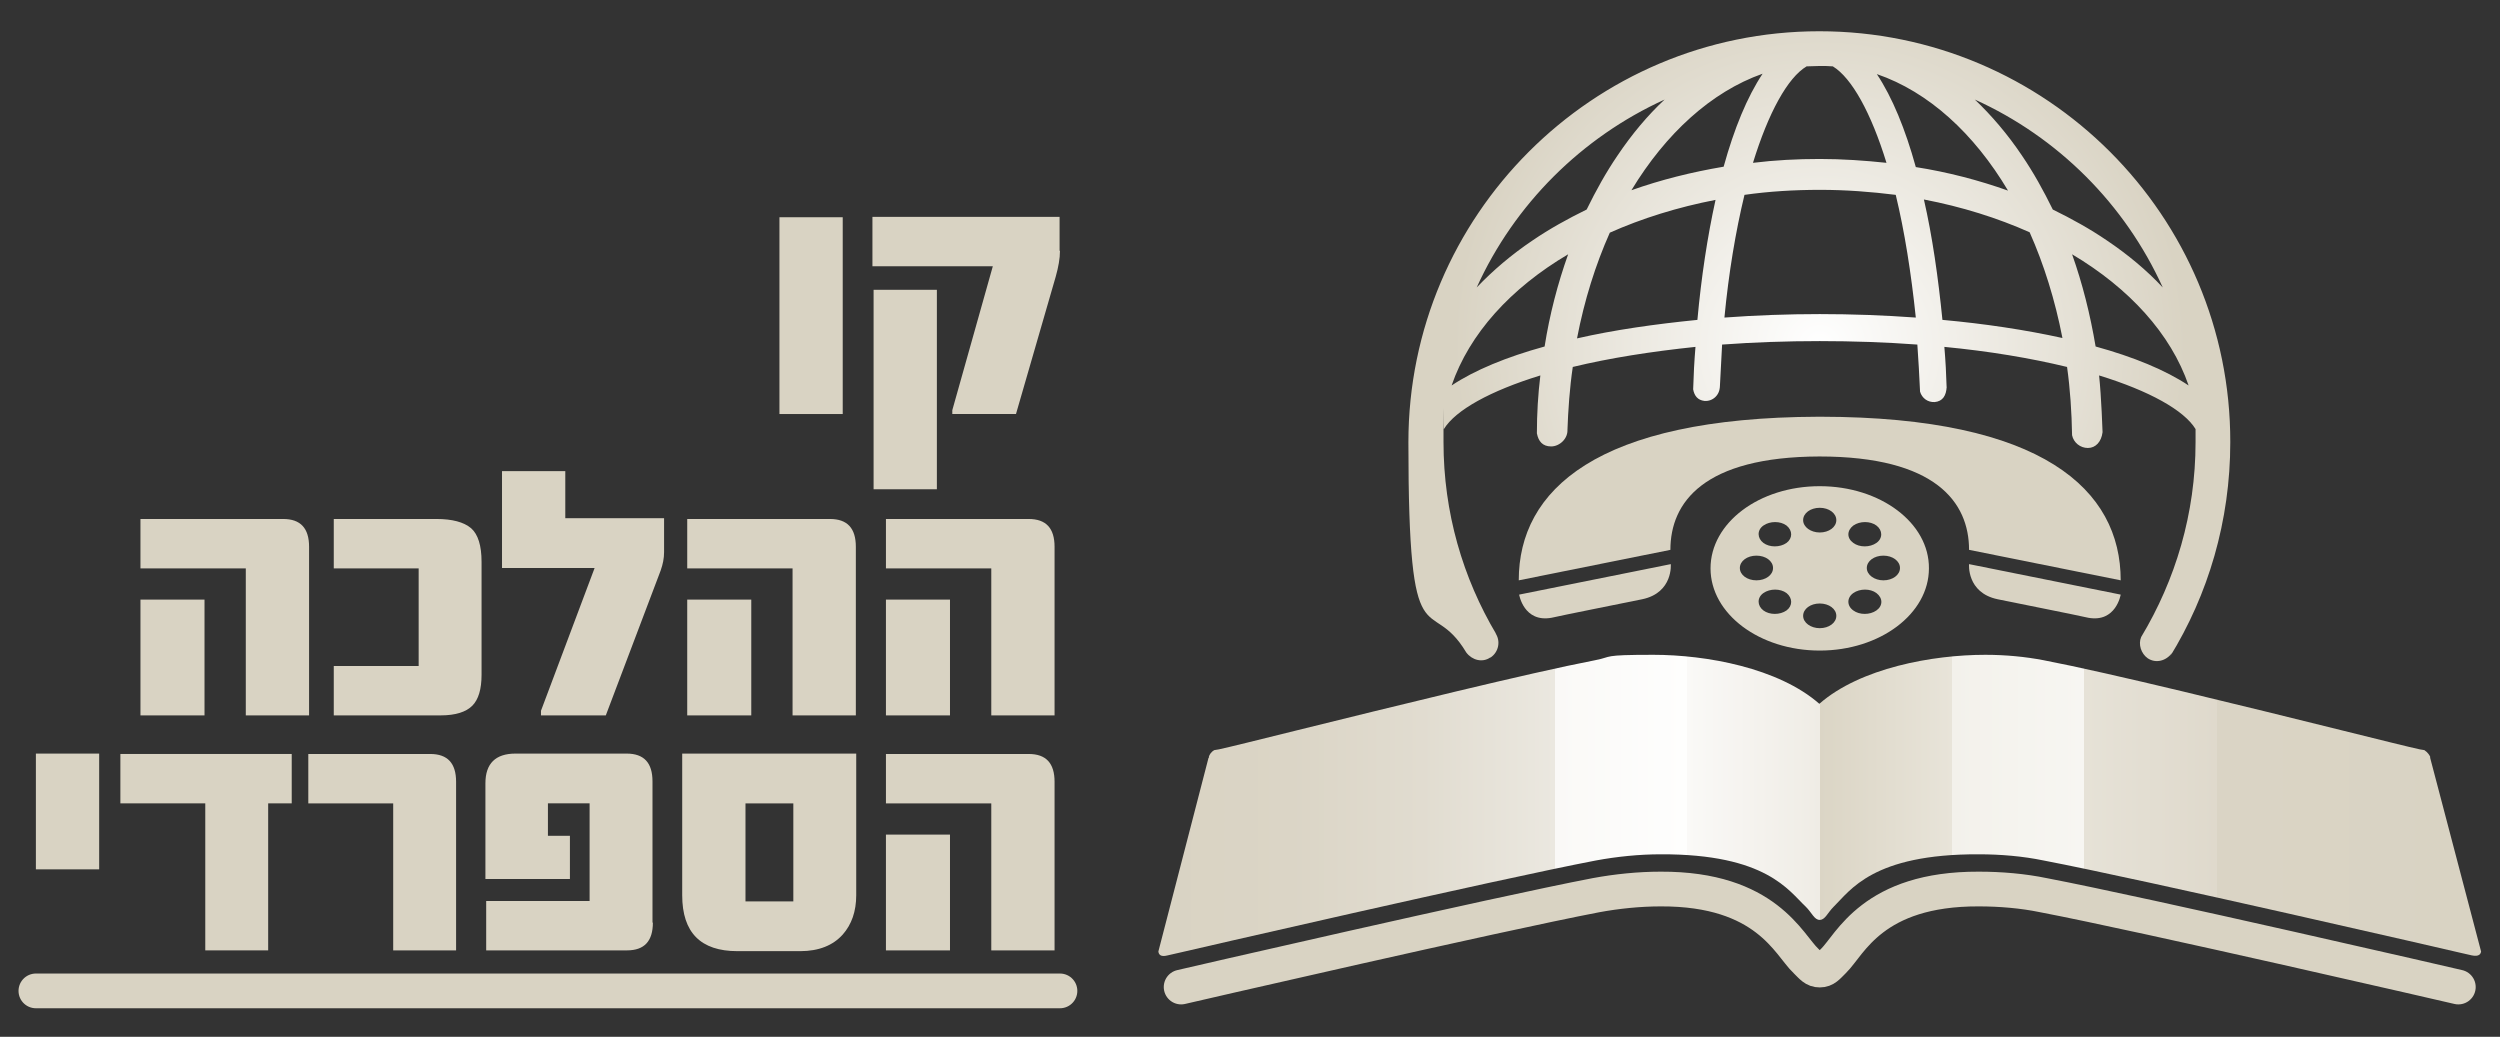
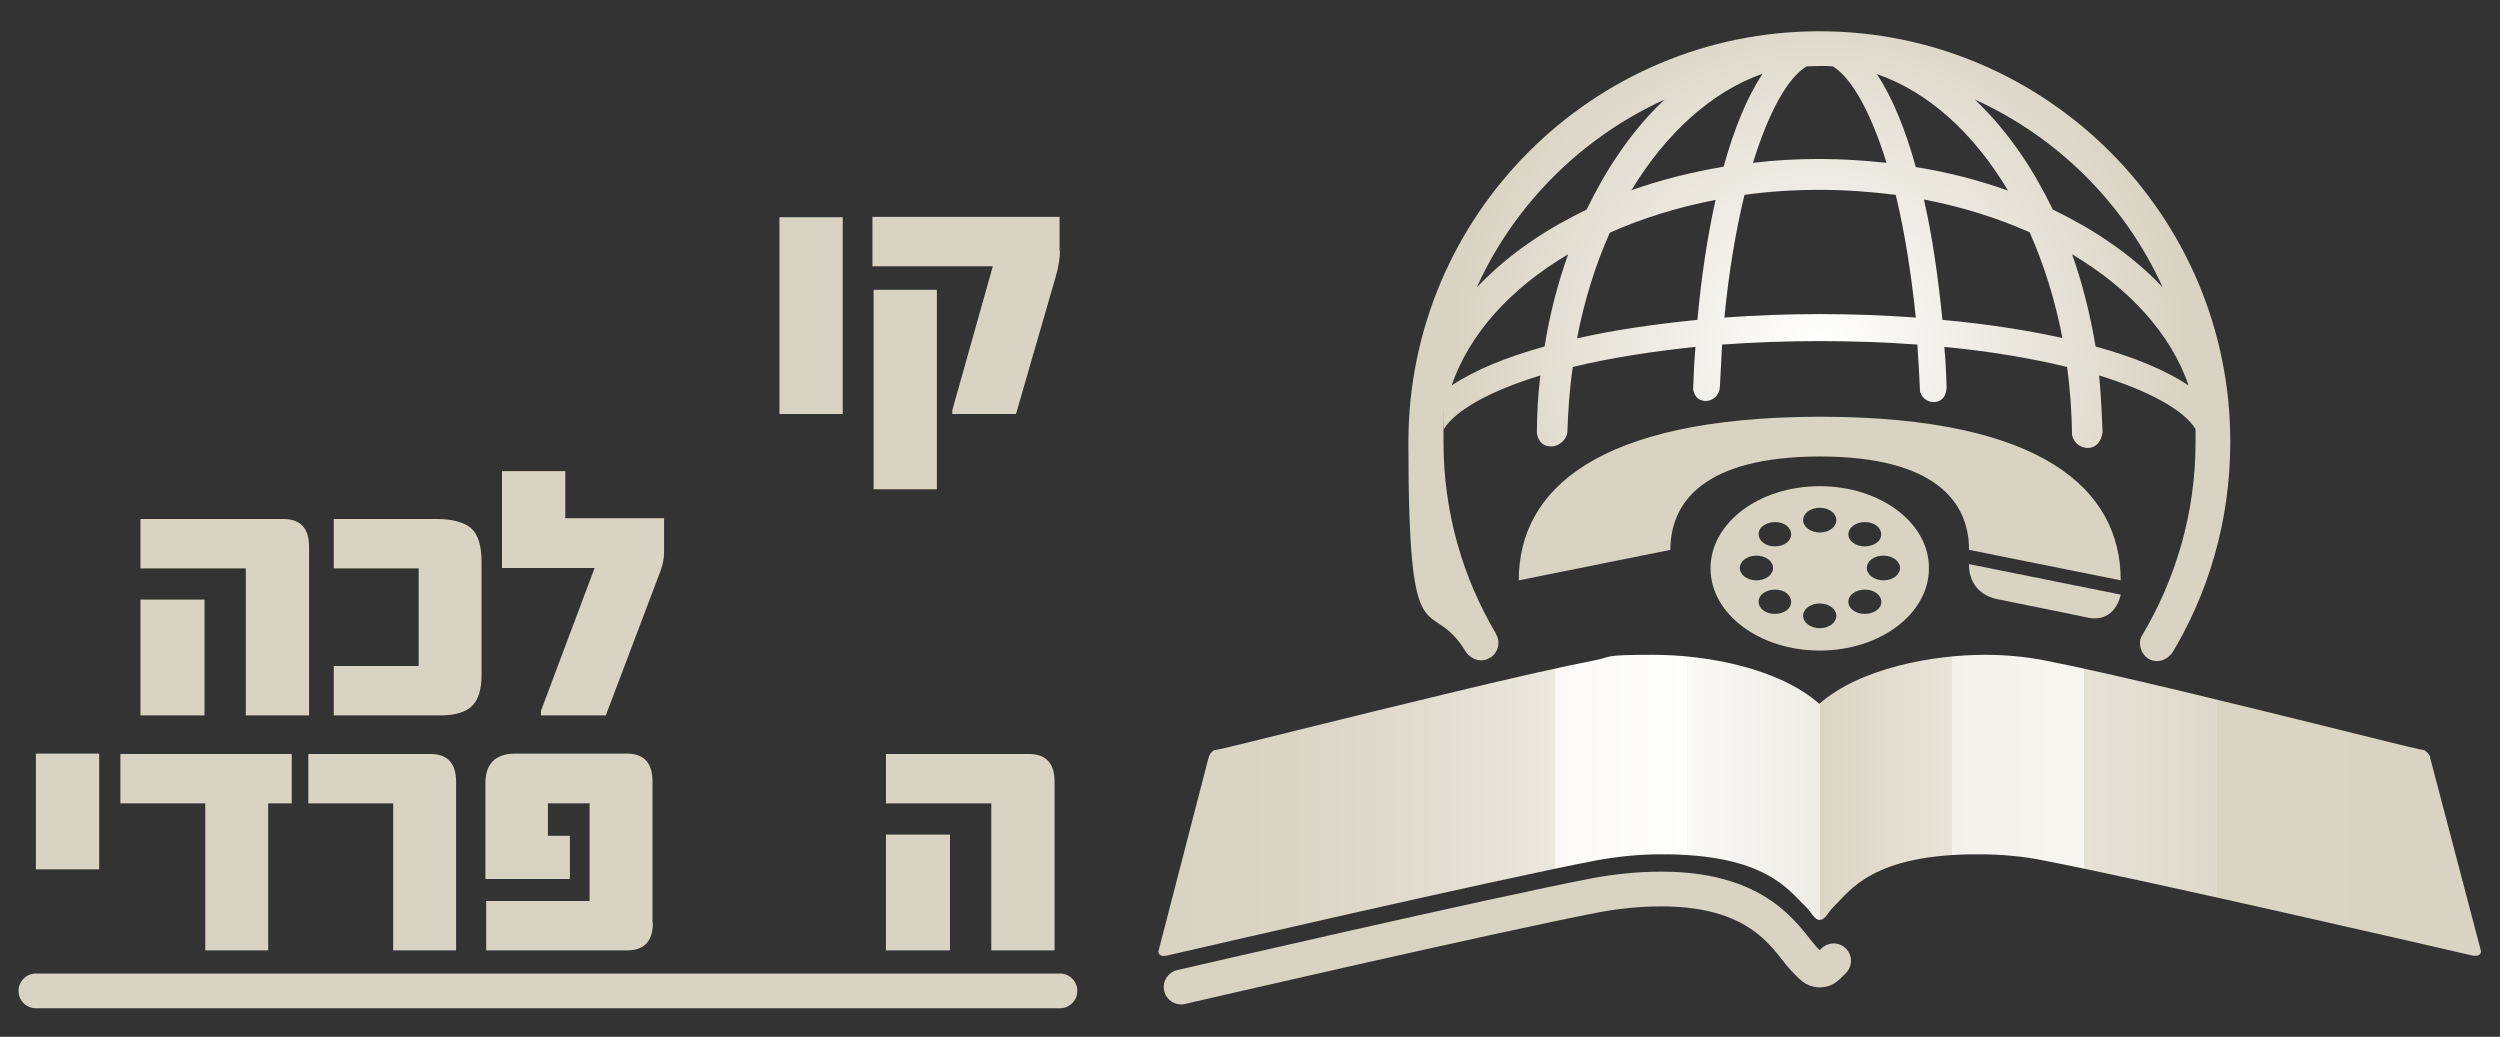
<svg xmlns="http://www.w3.org/2000/svg" xmlns:xlink="http://www.w3.org/1999/xlink" version="1.1" viewBox="0 0 647.9 268.7">
  <rect x="0" y="0" width="647.9" height="268.7" fill="#333333" stroke="none" />
  <defs>
    <style>
      .cls-1 {
        fill: none;
        stroke: #d9d3c3;
        stroke-linecap: round;
        stroke-miterlimit: 10;
        stroke-width: 9px;
      }

      .cls-2 {
        fill: url(#radial-gradient-5);
      }

      .cls-3 {
        fill: url(#radial-gradient-4);
      }

      .cls-4 {
        fill: url(#radial-gradient-3);
      }

      .cls-5 {
        fill: url(#radial-gradient-2);
      }

      .cls-6 {
        fill: url(#radial-gradient);
      }

      .cls-7 {
        fill: url(#linear-gradient);
      }

      .cls-8 {
        fill: #d9d3c3;
      }
    </style>
    <radialGradient id="radial-gradient" cx="471.6" cy="-343.8" fx="471.6" fy="-343.8" r="94.9" gradientTransform="translate(0 -254.1) scale(1 -1)" gradientUnits="userSpaceOnUse">
      <stop offset="0" stop-color="#fff" />
      <stop offset="1" stop-color="#d9d3c3" />
    </radialGradient>
    <linearGradient id="linear-gradient" x1="300.2" y1="-462.8" x2="643" y2="-462.8" gradientTransform="translate(0 -254.1) scale(1 -1)" gradientUnits="userSpaceOnUse">
      <stop offset="0" stop-color="#d9d3c3" />
      <stop offset=".1" stop-color="#dbd5c6" />
      <stop offset=".2" stop-color="#e1dcd0" />
      <stop offset=".3" stop-color="#ebe8e0" />
      <stop offset=".3" stop-color="#faf9f7" />
      <stop offset=".4" stop-color="#fefefd" />
      <stop offset=".4" stop-color="#faf9f7" />
      <stop offset=".5" stop-color="#efece5" />
      <stop offset=".5" stop-color="#dcd7c7" />
      <stop offset=".5" stop-color="#dbd5c5" />
      <stop offset=".6" stop-color="#e8e4d9" />
      <stop offset=".6" stop-color="#f3f1eb" />
      <stop offset=".7" stop-color="#f7f6f2" />
      <stop offset=".7" stop-color="#f1efe8" />
      <stop offset=".7" stop-color="#e6e2d7" />
      <stop offset=".8" stop-color="#dfd9cc" />
      <stop offset=".8" stop-color="#dad4c5" />
      <stop offset="1" stop-color="#d9d3c3" />
    </linearGradient>
    <radialGradient id="radial-gradient-2" cx="471.6" cy="129.2" fx="471.6" fy="129.2" r="57.2" gradientUnits="userSpaceOnUse">
      <stop offset="0" stop-color="#d9d3c3" />
      <stop offset="1" stop-color="#d9d3c3" />
    </radialGradient>
    <radialGradient id="radial-gradient-3" cx="529.9" cy="153.2" fx="529.9" fy="153.2" r="14.8" xlink:href="#radial-gradient-2" />
    <radialGradient id="radial-gradient-4" cx="413.4" cy="153.2" fx="413.4" fy="153.2" r="14.8" xlink:href="#radial-gradient-2" />
    <radialGradient id="radial-gradient-5" cx="471.6" cy="147.3" fx="471.6" fy="147.3" r="25" xlink:href="#radial-gradient-2" />
  </defs>
  <g>
    <g id="Layer_1">
      <path class="cls-6" d="M386.3,170.4c2.1-1.4,2.7-4.3,1.2-6.4l.3.4c-8.7-14.6-13.7-31.6-13.7-49.8s0-2.3.1-3.4c3-4.9,12-9.9,25-13.9-.6,4.9-.9,9.9-.9,15,.4,2.1,1.5,3.4,3.7,3.4s4.5-2.1,4.2-4.6v.8c.2-5.7.6-11.4,1.4-16.8,9.5-2.3,20.3-4,31.8-5.2-.3,3.6-.5,7.3-.6,11,.3,1.7,1.2,2.8,2.9,3,2.2.2,4.1-1.6,4-3.9v.7c.2-3.9.4-7.7.6-11.4,8.2-.6,16.7-.9,25.3-.9s17.2.3,25.3.9c.3,4,.5,8.1.7,12.2.5,1.7,2,2.8,3.8,2.7,2.1-.2,3-1.7,3.1-4v.5c-.1-3.6-.3-7.3-.6-10.8,11.5,1.1,22.3,2.9,31.8,5.2.8,5.7,1.2,11.7,1.3,17.7.4,1.9,2.1,3.3,4.1,3.3s3.5-1.6,3.8-4.1c0,0-.3-9.1-.9-14.7,13,4,22,9,25,13.9,0,1.1,0,2.3,0,3.4,0,18.5-5.2,35.7-14.1,50.5-.8,1.9,0,4.3,1.7,5.5,2.1,1.4,4.8.7,6.3-1.4l-.6,1.1c10-16.2,15.7-35.3,15.7-55.7.1-58.7-47.7-106.5-106.5-106.5s-106.5,47.8-106.5,106.5,5.5,38.6,15,54.5c1.5,2,4.2,2.7,6.2,1.3ZM439.9,82.9c-11,1.1-21.6,2.6-31.2,4.8,1.9-9.9,4.8-19.1,8.5-27.4,8.3-3.7,17.6-6.6,27.4-8.5-2.1,9.5-3.7,20.1-4.7,31.1ZM471.6,81.4c-8.2,0-16.6.3-24.7.9,1.1-11.5,2.9-22.3,5.2-31.8,6.3-.9,12.9-1.3,19.6-1.3s13.2.5,19.6,1.3c2.3,9.5,4,20.3,5.2,31.8-8.3-.6-16.6-.9-24.9-.9ZM503.4,82.9c-1.1-11-2.6-21.6-4.8-31.2,9.9,1.9,19.1,4.8,27.4,8.5,3.7,8.3,6.6,17.6,8.5,27.4-9.5-2.1-20.1-3.7-31.1-4.7ZM543.1,89.8c-1.4-8.3-3.4-16.3-6.1-23.9,14.8,8.8,25.6,20.6,30.2,34-6-4-14.3-7.4-24.1-10.1ZM560.5,74.5c-4.1-4.4-9-8.5-14.5-12.2-4.4-3-9.1-5.6-14-8-2.4-4.9-5-9.6-8-14-3.7-5.5-7.8-10.3-12.2-14.5,21.6,9.8,38.9,27.1,48.7,48.7ZM520.4,49.4c-7.6-2.7-15.6-4.8-23.9-6.1-2.7-9.8-6.1-18.1-10.1-24.1,13.4,4.6,25.2,15.4,34,30.2ZM468.2,17.2c1.1,0,2.3-.1,3.4-.1s2.3,0,3.4.1c4.9,3,9.9,12,13.9,25-5.7-.6-11.4-1-17.3-1s-11.6.3-17.3,1c4-13,9-22.1,13.9-25ZM456.8,19.1c-4,6-7.4,14.3-10.1,24.1-8.3,1.4-16.3,3.4-23.9,6.1,8.9-14.7,20.7-25.5,34-30.2ZM431.4,25.8c-4.4,4.1-8.5,9-12.2,14.5-3,4.4-5.6,9.1-8,14-4.9,2.4-9.6,5-14,8-5.5,3.7-10.3,7.8-14.5,12.2,9.8-21.6,27.2-38.9,48.7-48.7ZM406.4,65.9c-2.7,7.6-4.8,15.6-6.1,23.9-9.8,2.7-18.1,6.1-24.1,10.1,4.6-13.4,15.3-25.2,30.2-34Z" />
      <path class="cls-7" d="M629.8,196.4h0v-.3c-.2-.4-.6-1.1-1.5-1.7l-1.2-.2c-2.4-.5-10.4-2.5-20.5-5-23.8-5.9-59.8-14.8-77-18.1-4.7-.9-9.8-1.4-15.1-1.4-13.6,0-32.4,3.4-43,12.7-10.6-9.3-29.3-12.7-43-12.7s-10.4.5-15.1,1.4c-17.1,3.3-53.1,12.2-77,18.1-10.1,2.5-18.1,4.5-20.5,5l-1.2.2c-.9.5-1.3,1.3-1.4,1.7v.3h-.1l-13,50.2c.1.7.5,1.5,2.4,1l3.5-.8c.8-.2,81.4-18.8,107.5-23.8,5.4-1,11.2-1.6,16.8-1.6,27.4-.1,33.2,9.5,37.6,13.6,1.6,1.6,2.2,3.4,3.6,3.4s2-1.8,3.6-3.4c4.3-4.2,10.1-13.7,37.6-13.6,5.7,0,11.5.5,16.8,1.6,26.1,5,106.7,23.6,107.5,23.8l3.5.8c1.9.4,2.3-.4,2.4-1l-13.2-50.2Z" />
-       <path class="cls-1" d="M306.1,255.8c.8-.2,81.4-18.8,107.5-23.8,5.4-1,11.2-1.6,16.8-1.6,27.4-.1,33.2,14.5,37.6,18.6,1.6,1.6,2.2,2.4,3.6,2.4s2-.8,3.6-2.4c4.3-4.2,10.1-18.7,37.6-18.6,5.7,0,11.5.5,16.8,1.6,26.1,5,106.7,23.6,107.5,23.8" />
+       <path class="cls-1" d="M306.1,255.8c.8-.2,81.4-18.8,107.5-23.8,5.4-1,11.2-1.6,16.8-1.6,27.4-.1,33.2,14.5,37.6,18.6,1.6,1.6,2.2,2.4,3.6,2.4s2-.8,3.6-2.4" />
      <g>
        <path class="cls-5" d="M510.3,142.5l39.3,7.9c0-23.5-20.2-42.3-77.6-42.4h-.8c-57.4.2-77.6,19-77.6,42.4l39.3-7.9c0-12.3,8.6-24.1,38.6-24.2,30.2,0,38.8,11.9,38.8,24.2Z" />
        <path class="cls-4" d="M517.7,155.3c7.8,1.6,19.5,3.9,23.5,4.8,7.2,1.3,8.4-6,8.4-6l-39.3-7.9c0-.1-.7,7.4,7.4,9.1Z" />
-         <path class="cls-3" d="M425.6,155.3c-7.8,1.6-19.5,3.9-23.5,4.8-7.2,1.3-8.4-6-8.4-6l39.3-7.9c0-.1.7,7.4-7.4,9.1Z" />
      </g>
      <path class="cls-2" d="M471.6,126c-15.7,0-28.3,9.5-28.3,21.3s12.7,21.3,28.3,21.3,28.3-9.5,28.3-21.3c.1-11.8-12.6-21.3-28.3-21.3ZM480.3,136.2c1.7-1.2,4.4-1.2,6,0s1.7,3.3,0,4.5-4.4,1.2-6,0c-1.7-1.2-1.7-3.2,0-4.5ZM450.9,147.2c0-1.8,1.9-3.2,4.3-3.2s4.3,1.4,4.3,3.2-1.9,3.2-4.3,3.2-4.3-1.4-4.3-3.2ZM463,158.2c-1.7,1.2-4.4,1.2-6,0s-1.7-3.3,0-4.5,4.4-1.2,6,0c1.6,1.3,1.6,3.3,0,4.5ZM463,140.7c-1.7,1.2-4.4,1.2-6,0s-1.7-3.3,0-4.5,4.4-1.2,6,0c1.6,1.3,1.6,3.3,0,4.5ZM471.6,162.8c-2.3,0-4.3-1.4-4.3-3.2s1.9-3.2,4.3-3.2,4.3,1.4,4.3,3.2-1.9,3.2-4.3,3.2ZM471.6,138c-2.3,0-4.3-1.4-4.3-3.2s1.9-3.2,4.3-3.2,4.3,1.4,4.3,3.2-1.9,3.2-4.3,3.2ZM486.3,158.2c-1.7,1.2-4.4,1.2-6,0-1.7-1.2-1.7-3.3,0-4.5s4.4-1.2,6,0c1.7,1.3,1.7,3.3,0,4.5ZM488.1,150.4c-2.3,0-4.3-1.4-4.3-3.2s1.9-3.2,4.3-3.2,4.3,1.4,4.3,3.2-1.9,3.2-4.3,3.2Z" />
      <line class="cls-1" x1="274.7" y1="256.8" x2="9.3" y2="256.8" />
      <g>
        <path class="cls-8" d="M218.4,107.3h-16.4v-51h16.4v51Z" />
        <path class="cls-8" d="M274.7,65c0,2-.4,4.2-1.1,6.7l-10.3,35.6h-16.5v-1l10.5-37.3h-31.2v-12.8h48.5v8.8h.1ZM242.8,126.8h-16.4v-51.7h16.4v51.7Z" />
        <path class="cls-8" d="M80.1,185.4h-16.4v-38.1h-27.3v-12.8h37c4.5,0,6.7,2.4,6.7,7.2v43.7ZM53.1,185.4h-16.7v-30h16.6v30h0Z" />
        <path class="cls-8" d="M124.8,174.9c0,3.7-.8,6.4-2.4,8s-4.3,2.5-8.2,2.5h-27.7v-12.8h22v-25.3h-22v-12.8h26.6c4.1,0,7.1.8,9,2.4,1.8,1.6,2.7,4.5,2.7,8.7,0,0,0,29.3,0,29.3Z" />
        <path class="cls-8" d="M172.1,143.1c0,1.6-.3,3.1-.9,4.8l-14.2,37.5h-16.8v-1.2l13.9-37h-24v-25.1h16.4v12.2h25.6v8.8h0Z" />
-         <path class="cls-8" d="M221.7,185.4h-16.3v-38.1h-27.3v-12.8h37c4.5,0,6.7,2.4,6.7,7.2v43.7h0ZM194.7,185.4h-16.6v-30h16.6v30Z" />
-         <path class="cls-8" d="M273.2,185.4h-16.3v-38.1h-27.3v-12.8h37c4.5,0,6.7,2.4,6.7,7.2v43.7h-.1ZM246.2,185.4h-16.6v-30h16.6v30Z" />
        <path class="cls-8" d="M25.7,225.3H9.3v-30h16.4v30Z" />
        <path class="cls-8" d="M75.5,208.2h-6v38.1h-16.3v-38.1h-22v-12.8h44.4v12.8h-.1Z" />
        <path class="cls-8" d="M118.2,246.3h-16.3v-38.1h-22v-12.8h31.6c4.5,0,6.7,2.4,6.7,7.2,0,0,0,43.7,0,43.7Z" />
        <path class="cls-8" d="M169.2,239.1c0,4.8-2.2,7.2-6.7,7.2h-36.5v-12.8h26.8v-25.3h-10.8v8.4h5.7v11.2h-21.9v-24.8c0-5.1,2.6-7.7,7.8-7.7h28.8c4.5,0,6.7,2.4,6.7,7.2v36.6h.1Z" />
-         <path class="cls-8" d="M221.9,232c0,4.2-1.2,7.6-3.5,10.2-2.5,2.8-6.2,4.3-11,4.3h-16.3c-9.5,0-14.3-4.8-14.3-14.5v-36.7h45.1v36.7ZM205.6,233.6v-25.4h-12.4v25.4h12.4Z" />
        <path class="cls-8" d="M273.2,246.3h-16.3v-38.1h-27.3v-12.8h37c4.5,0,6.7,2.4,6.7,7.2v43.7h-.1ZM246.2,246.3h-16.6v-30h16.6v30Z" />
      </g>
    </g>
  </g>
</svg>